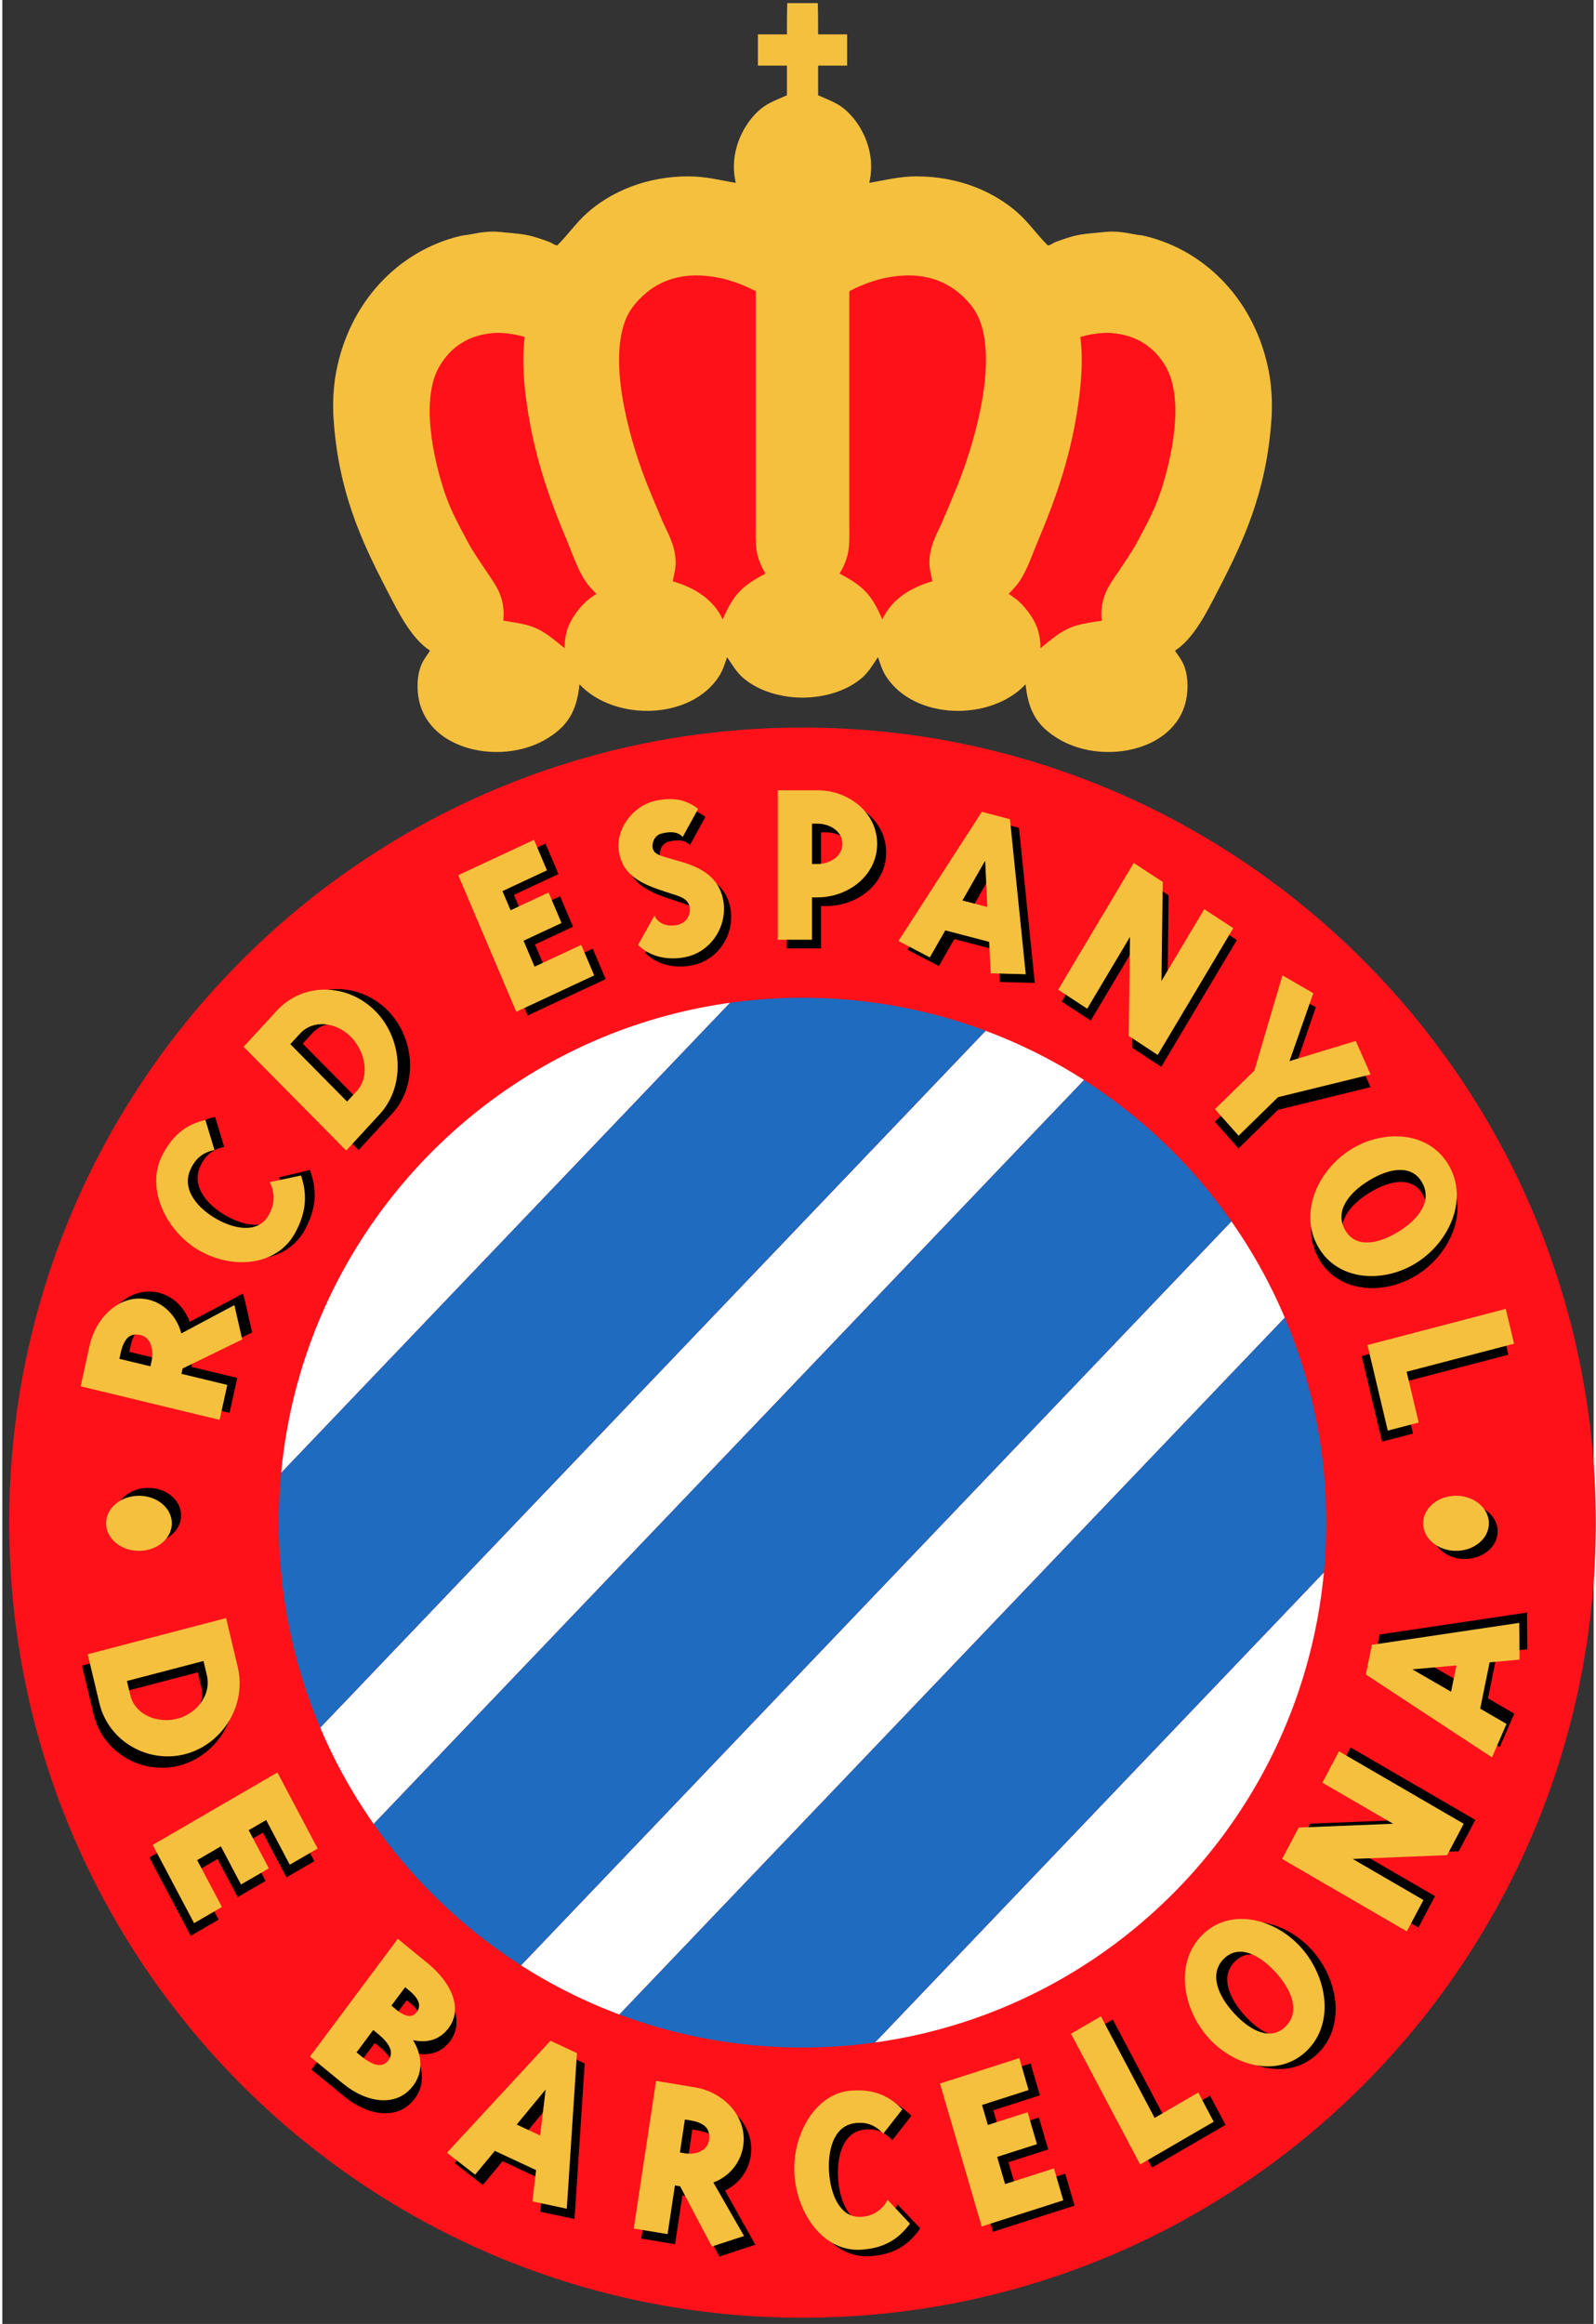
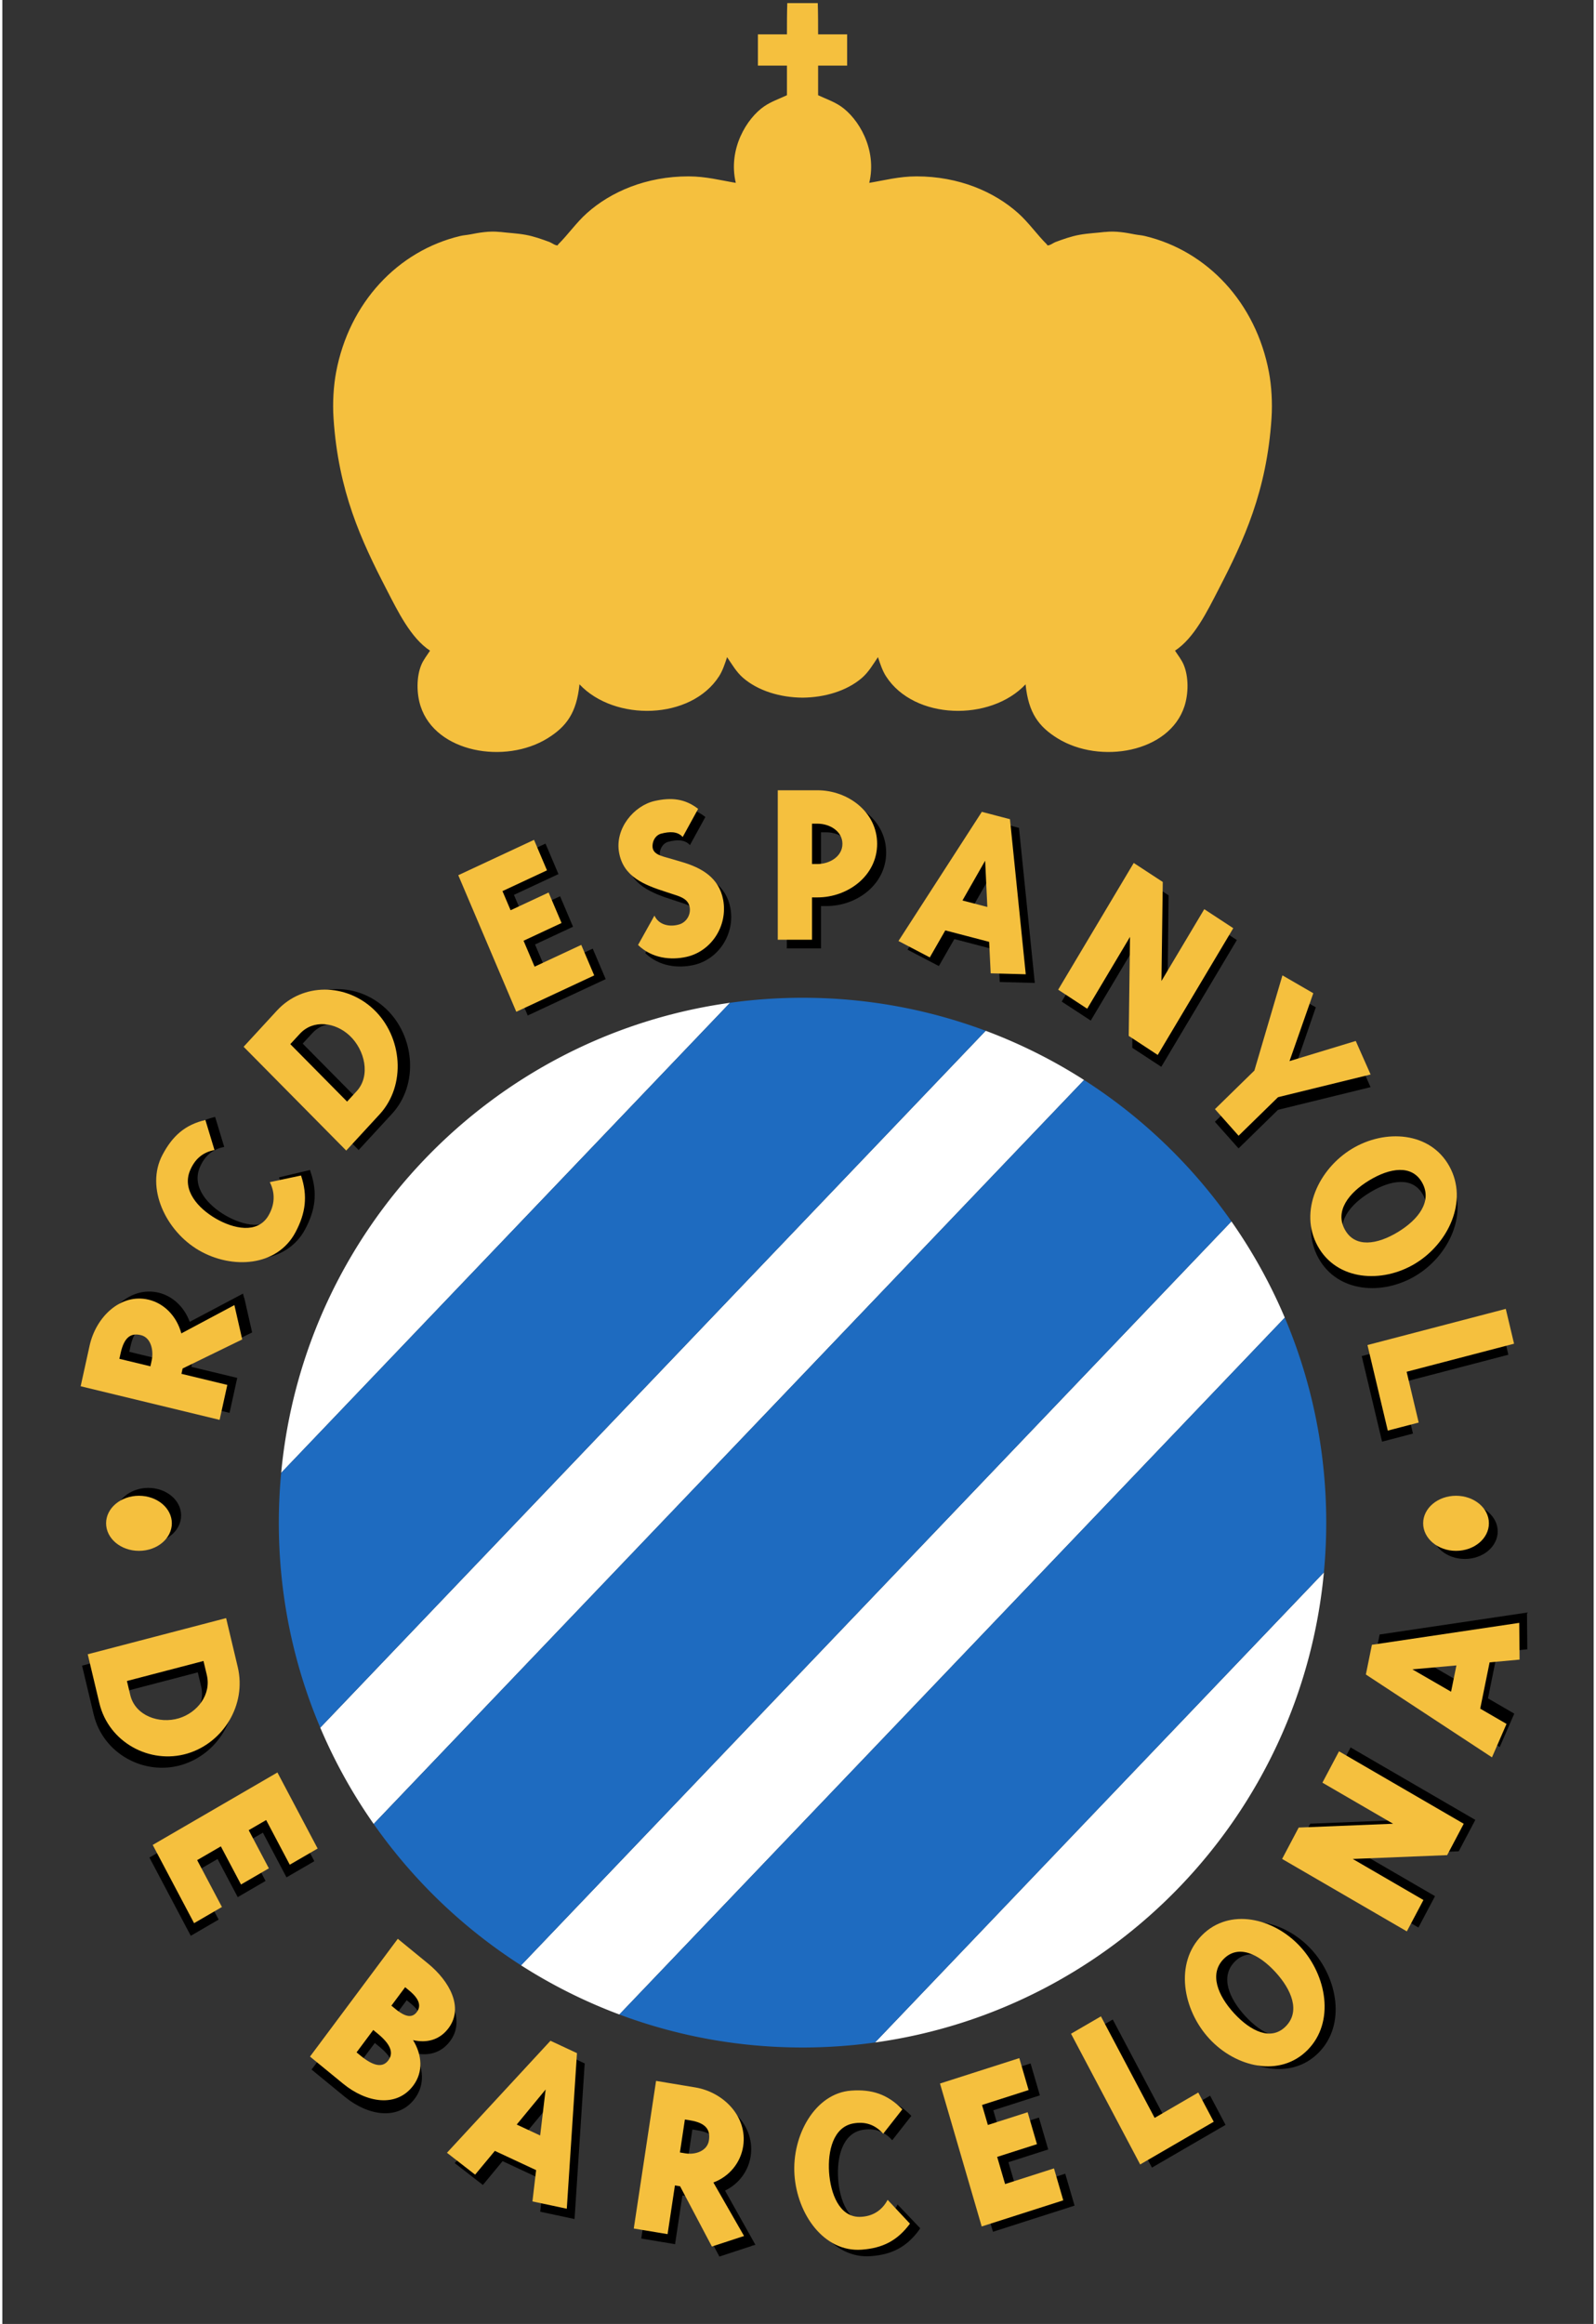
<svg xmlns="http://www.w3.org/2000/svg" width="102.636" height="149.395" viewBox="0 0 405.248 591.603" xml:space="preserve">
  <rect x="0" y="0" width="405.248" height="591.603" fill="#333333" stroke="none" />
  <path d="M84.991 94.787c3.316-17.736 15.731-30.916 31.594-34.704.871-.213 1.64-.234 2.587-.416 2.142-.422 4.866-.919 7.483-.619.081.005.198 0 .184 0 2.074.256 4.167.327 6.372.723 2.109.374 4.255 1.14 6.185 1.86.47.177 1.497.956 2.035.826l.092-.209c2.535-2.508 4.628-5.557 7.299-7.95 6.092-5.473 15.163-9.415 25.95-9.4 4.415.005 8.146 1.012 12.01 1.652-2.041-8.614 2.805-16.483 7.297-19.52 1.73-1.172 3.722-1.855 5.73-2.788v-7.538h-7.392V8.75h7.391c0-2.613 0-5.518.088-7.955H207.657c.088 2.437.088 5.343.088 7.955h7.39v7.953h-7.39v7.538c2.007.934 3.998 1.617 5.729 2.788 4.492 3.037 9.338 10.905 7.298 19.52 3.863-.64 7.594-1.647 12.009-1.652 10.788-.014 19.86 3.928 25.95 9.4 2.671 2.393 4.764 5.442 7.299 7.95l.092.21c.538.129 1.565-.65 2.035-.827 1.929-.721 4.076-1.487 6.185-1.86 2.205-.395 4.298-.466 6.372-.723-.015 0 .103.005.184 0 2.618-.3 5.342.197 7.483.619.945.182 1.716.203 2.588.416 15.862 3.787 28.277 16.968 31.593 34.704.635 3.402.92 7.661.644 11.77-1.237 18.494-6.994 30.942-13.487 43.484-2.87 5.554-6.17 12.381-11.083 15.596.732 1.153 1.657 2.269 2.22 3.616 1.279 3.08 1.22 7.329.184 10.535-3.838 11.824-21.547 14.836-32.334 8.156-4.792-2.97-7.4-6.456-8.127-13.737-8.946 9.524-28.389 9.11-35.557-2.066-.9-1.414-1.444-3.076-2.036-4.854-1.255 1.863-2.417 3.846-4.065 5.269-3.846 3.325-9.483 5-15.144 5.044-5.66-.043-11.298-1.72-15.143-5.044-1.649-1.423-2.81-3.406-4.066-5.269-.592 1.778-1.136 3.44-2.036 4.854-7.168 11.176-26.611 11.59-35.557 2.066-.727 7.28-3.334 10.767-8.127 13.737-10.788 6.68-28.496 3.668-32.334-8.156-1.037-3.206-1.095-7.455.185-10.535.562-1.348 1.487-2.463 2.219-3.616-4.913-3.215-8.215-10.042-11.083-15.596-6.493-12.541-12.25-24.99-13.487-43.484-.277-4.109.008-8.368.643-11.77z" style="fill:#f5c03e" />
-   <path d="M125.177 84.765c-6.601.505-11.06 3.698-13.856 8.471-4.988 8.501-1.405 24.087 1.381 32.325 1.493 4.407 3.746 8.487 5.825 12.394 1.367 2.578 3.117 5.026 4.705 7.435 2.19 3.32 4.953 6.459 4.343 12.605 2.679.441 4.666.694 6.745 1.34 3.668 1.13 6.16 3.542 8.868 5.684 0-4.396 1.43-7.047 3.228-9.403.97-1.268 1.976-2.36 3.232-3.306.562-.421 1.033-.768 1.663-1.136-.654-.593-1.352-1.372-1.933-2.065-2.458-2.892-3.859-7.366-5.457-11.154-4.768-11.293-8.966-22.993-10.71-37.8-.533-4.513-.809-9.65-.185-14.357-2.189-.716-5.52-1.21-7.85-1.033M178.927 70.204c5.03.418 9.221 1.999 12.934 3.922v59.08c0 2.29-.106 4.704.185 6.716.35 2.376 1.269 4.442 2.312 6.094-5.826 3.06-8.113 5.15-10.905 11.67-2.389-5.155-7.171-8.085-12.74-9.711.31-1.715.882-3.321.736-5.471-.28-4.245-2.132-6.976-3.417-10.02-1.273-3.024-2.567-6.038-3.79-9.087-3.61-9.007-10.181-29.654-5.636-41.728 1.08-2.866 2.875-4.898 4.9-6.711 3.528-3.17 8.631-5.327 15.42-4.754M282.375 84.765c6.601.505 11.06 3.698 13.856 8.471 4.988 8.501 1.405 24.087-1.381 32.325-1.493 4.407-3.746 8.487-5.825 12.394-1.367 2.578-3.117 5.026-4.705 7.435-2.19 3.32-4.953 6.459-4.342 12.605-2.68.441-4.667.694-6.746 1.34-3.668 1.13-6.16 3.542-8.868 5.684 0-4.396-1.43-7.047-3.228-9.403-.97-1.268-1.976-2.36-3.232-3.306-.562-.421-1.033-.768-1.663-1.136.654-.593 1.352-1.372 1.933-2.065 2.458-2.892 3.859-7.366 5.457-11.154 4.768-11.293 8.966-22.993 10.71-37.8.533-4.513.81-9.65.185-14.357 2.189-.716 5.52-1.21 7.85-1.033M228.625 70.204c-5.03.418-9.221 1.999-12.934 3.922v59.08c0 2.29.106 4.704-.185 6.716-.35 2.376-1.269 4.442-2.312 6.094 5.826 3.06 8.113 5.15 10.905 11.67 2.389-5.155 7.171-8.085 12.74-9.711-.31-1.715-.882-3.321-.736-5.471.28-4.245 2.132-6.976 3.417-10.02 1.273-3.024 2.568-6.038 3.79-9.087 3.61-9.007 10.181-29.654 5.636-41.728-1.08-2.866-2.875-4.898-4.9-6.711-3.528-3.17-8.631-5.327-15.42-4.754M1.75 387.607c0-111.78 90.445-202.394 202.029-202.394 111.572 0 202.023 90.612 202.023 202.394 0 111.787-90.45 202.404-202.023 202.404C92.196 590.01 1.75 499.394 1.75 387.607z" style="fill:#ff1119" />
  <path d="M28.789 385.781c0 3.874 3.745 7.015 8.374 7.015 4.623 0 8.369-3.141 8.369-7.015 0-3.87-3.746-7.014-8.369-7.014-4.63 0-8.374 3.143-8.374 7.014zM45.653 449.289c9.144-2.717 15.14-12.387 12.842-22.047l-2.957-12.432-35.236 9.203 2.961 12.432c2.384 10.031 12.891 15.649 22.39 12.844zm-14.524-14.902-.848-3.567 19.494-5.095.85 3.571c1.186 4.985-2.4 9.581-7.11 11.007-5.01 1.501-11.126-.623-12.386-5.916zM66.35 466.535l6.015 11.376 7.089-4.117L69.22 454.43l-31.763 18.441 10.531 19.92 7.096-4.123-6.306-11.922 6.034-3.51 5.131 9.712 7.091-4.124-5.127-9.705zM108.822 503.19l-7.725-6.327-22.35 29.98 8.436 6.91c5.912 4.846 13.619 6.16 17.864.463 2.607-3.496 2.229-7.832-.063-11.558 3.542.81 6.809-.06 9.044-3.057 3.906-5.248.286-11.923-5.206-16.41zM98.69 527.805c-1.564 2.1-4.076 1.249-6.982-1.134l-1.105-.898 4.249-5.7 1.1.898c3.097 2.54 4.27 4.784 2.738 6.834zm7.27-12.316c-1.12 1.495-2.768 1.44-5.439-.75l-1.046-.857 3.499-4.7 1.003.822c2.671 2.187 3.098 3.982 1.982 5.485zM115.2 550.644l7.177 5.57 5.02-6.058 10.507 4.902-.931 7.968 8.748 1.86 2.583-39.609-6.74-3.151-26.364 28.518zm23.737-4.402-5.976-2.788 7.371-8.924-1.395 11.712zM270.68 553.352l-12.445 3.99-2.021-6.916 10.13-3.244-2.37-8.127-10.13 3.244-1.482-5.09 11.864-3.801-2.371-8.126-20.203 6.469 10.622 36.385 20.78-6.656zM307.573 533.487l-11.116 6.457-13.675-25.845-7.629 4.425 17.611 33.275 18.74-10.876zM308.297 493.351c-7.013 7.096-4.891 18.967 1.875 26.316 6.774 7.34 18.028 9.967 25.036 2.875 7.013-7.093 4.895-18.967-1.876-26.31-6.77-7.346-18.027-9.97-25.035-2.88zm21.367 23.17c-3.752 3.79-8.931 1.274-13.134-3.285-4.202-4.565-6.426-10.076-2.685-13.861 3.746-3.79 8.927-1.275 13.134 3.286 4.205 4.563 6.426 10.07 2.685 13.86zM357.121 463.275l-24.046.972-4.221 7.99 31.766 18.444 4.226-7.985-18.003-10.454 24.047-.972 4.221-7.985-31.763-18.449-4.23 7.987zM380.722 420.56l7.628-.7-.083-9.354-37.523 5.583-1.532 7.572 32.111 21.083 3.708-8.512-6.698-3.89 2.389-11.782zm-9.809 7.477-9.862-5.698 11.224-1.003-1.362 6.701zM364.061 389.849c0 3.866 3.75 7.01 8.369 7.01 4.628 0 8.38-3.144 8.38-7.01 0-3.874-3.751-7.015-8.38-7.015-4.618 0-8.369 3.14-8.369 7.015zM346.183 345.207l5.18 21.79 7.871-2.058-3.073-12.927 27.367-7.143-2.113-8.865zM335.163 320.263c4.87 8.845 16.38 9.574 24.818 4.468 8.437-5.1 13.593-15.91 8.723-24.755-4.87-8.845-16.381-9.57-24.817-4.466-8.438 5.107-13.594 15.911-8.724 24.753zm13.144-16.73c5.239-3.171 10.874-4.097 13.482.63 2.598 4.724-.983 9.377-6.222 12.55-5.244 3.173-10.885 4.09-13.484-.634-2.601-4.72.98-9.38 6.224-12.546zM318.832 275.755l-10.042 9.815 6.025 6.774 10.045-9.816 23.573-5.777-3.78-8.532-16.875 5.125 1.134-3.232.94-.219 4.637-13.471-.852-.483-.004.01-7.653-4.43zM289.028 222.699l-19.245 32.269 7.391 4.837 10.905-18.286-.33 25.212 7.39 4.841 19.244-32.267-7.395-4.841-10.904 18.282.047-3.56.64-1.135.229-20.122-.596-.417v.016zM253.598 241.969l.401 8.012 8.926.243-4.028-39.48-7.157-1.877-21.23 32.882 7.986 4.173 3.945-6.872 11.157 2.919zm-1.014-20.659.562 11.783-6.338-1.66 5.777-10.123zM208.49 230.653h1.394c7.75 0 15.193-5.517 15.193-13.632 0-8.123-7.444-13.639-15.193-13.639h-10.11v38.05h8.715v-10.779zm0-18.769h1.394c3.087 0 6.354 1.902 6.354 5.137 0 3.229-3.266 5.132-6.354 5.132h-1.395v-10.269zM173.078 229.848c1.788.576 3.47 1.236 3.804 3.176.315 1.87-.79 3.739-2.53 4.32-2.495.816-5.334.22-6.444-2.193l-4.178 7.476c3.542 3.424 8.341 3.91 12.314 3.032 6.33-1.415 10.59-7.874 9.359-14.533-1.071-5.6-5.365-8.144-10.691-9.682l-2.501-.74c-2.69-.763-4.94-1.17-4.788-3.472.092-1.379.94-2.671 2.249-2.963 1.997-.51 4.072-.644 5.433.868l3.93-7.164c-3.378-2.62-6.848-2.95-11.05-2.013-5.272 1.17-10.215 7.005-9.082 13.171 1.11 6.103 6.301 8.193 12.058 10.023l2.117.694zM150.35 241.488l-11.883 5.547-2.81-6.603 9.678-4.516-3.3-7.762-9.679 4.517-2.07-4.867 11.336-5.288-3.296-7.763-19.297 9 14.77 34.757 19.851-9.258zM99.222 283.546c6.853-7.434 5.836-19.747-1.472-26.699-7.052-6.687-18.052-6.889-24.653.27l-8.49 9.214 26.125 26.428 8.49-9.213zm-20.29-20.526c3.401-3.69 9.023-2.943 12.677.487 3.872 3.651 5.394 10.214 1.779 14.138l-2.438 2.646-14.461-14.627 2.442-2.644zM52.55 317.51c8.416 4.881 19.937 4.176 24.598-4.644 2.583-4.876 3.135-9.198 1.395-14.412h-.007l-.182-.615-7.898 1.884.15.426-.01.002c1.455 2.868 1.252 5.869-.435 8.662-2.81 4.526-8.825 3.21-13.327.597-4.502-2.61-8.601-7.165-6.58-12.15 1.23-2.987 3.251-4.713 6.25-5.29l-2.316-7.646c-5.146 1.215-8.345 3.999-10.927 8.873-4.427 8.378.87 19.424 9.288 24.313zM59.818 350.77l-11.679-2.818.3-1.363 15.174-7.393-1.988-8.746-.03.017-.309-1.155-13.568 7.183c-1.411-3.836-4.37-6.561-7.904-7.416-7.086-1.712-13.44 4.306-15.072 11.72l-2.273 10.314 35.393 8.558 1.956-8.9zm-19.273-6.153-.306 1.42-7.908-1.912.314-1.419c.911-4.14 2.641-5.222 5.175-4.607 2.536.614 3.312 3.864 2.725 6.518zM184.043 557.657c3.566-1.736 5.964-5.022 6.534-8.79 1.13-7.52-5.031-13.742-12.208-14.933l-9.988-1.657-5.674 37.58 8.61 1.43 1.872-12.401 1.313.217 8.102 15.345 8.19-2.69-.021-.037 1.005-.264-7.735-13.8zm-2.193-10.242c-.408 2.694-3.446 3.734-6.015 3.308l-1.377-.228 1.265-8.398 1.377.227c4.008.67 5.157 2.4 4.75 5.091zM227.976 561.19l-.271.547c-1.516 2.788-4.005 4.221-7.124 4.262-5.16-.005-7.38-6.01-7.74-11.387-.357-5.376 1.057-11.46 6.146-12.402 3.058-.54 5.544.292 7.638 2.619l4.866-6.205c-3.78-3.852-7.744-5.151-13.055-4.763-9.122.664-15.082 11.335-14.408 21.396.669 10.057 7.512 19.788 17.111 19.087 5.313-.386 9.073-2.252 12.295-6.62l-.004-.003.31-.495-5.764-6.036z" />
  <path d="M26.424 387.78c0 3.872 3.745 7.012 8.37 7.012 4.627 0 8.374-3.14 8.374-7.013 0-3.868-3.747-7.008-8.375-7.008-4.625 0-8.37 3.14-8.37 7.008zM361.827 387.78c0 3.872 3.747 7.012 8.374 7.012 4.623 0 8.37-3.14 8.37-7.013 0-3.868-3.747-7.008-8.37-7.008-4.627 0-8.374 3.14-8.374 7.008zM50.068 318.294c8.423 4.887 19.942 4.175 24.603-4.638 2.584-4.882 3.13-9.2 1.396-14.414l-7.953 1.692c1.454 2.874 1.256 5.874-.435 8.662-2.807 4.535-8.826 3.214-13.328.604-4.502-2.617-8.596-7.167-6.58-12.158 1.23-2.984 3.256-4.71 6.255-5.283l-2.316-7.651c-5.147 1.216-8.346 3.997-10.928 8.88-4.43 8.37.873 19.418 9.286 24.306zM96.067 283.683c6.853-7.436 5.83-19.75-1.477-26.7-7.052-6.687-18.053-6.888-24.654.27l-8.49 9.22 26.131 26.423 8.49-9.213zm-20.29-20.523c3.402-3.696 9.018-2.948 12.677.484 3.873 3.649 5.395 10.215 1.778 14.135l-2.437 2.649-14.46-14.626 2.442-2.642z" style="fill:#f5c03e" />
  <path style="fill:#f5c03e" transform="matrix(.994 0 0 .996 -103.408 -87.844)" d="m400.04 357.831 19.354-32.398-7.43-4.861-10.968 18.355.335-25.309-7.438-4.859-19.358 32.393 7.434 4.864 10.969-18.361-.327 25.31z" />
  <path d="m251.3 239.763.393 8.012 8.932.244-4.022-39.478-7.163-1.876-21.23 32.88 7.98 4.175 3.945-6.875 11.165 2.918zm-1.017-20.659.56 11.782-6.338-1.658 5.778-10.124zM206.188 228.448h1.395c7.749 0 15.193-5.515 15.193-13.637 0-8.117-7.444-13.633-15.193-13.633h-10.11v38.049h8.715v-10.779zm0-18.768h1.395c3.086 0 6.354 1.897 6.354 5.13 0 3.234-3.267 5.137-6.354 5.137h-1.395V209.68zM171.237 227.784c1.789.572 3.47 1.237 3.804 3.171.315 1.877-.79 3.742-2.53 4.327-2.495.81-5.335.212-6.449-2.2l-4.172 7.477c3.542 3.425 8.34 3.914 12.313 3.032 6.33-1.41 10.59-7.868 9.364-14.534-1.076-5.592-5.37-8.142-10.691-9.68l-2.506-.74c-2.69-.759-4.94-1.164-4.787-3.467.091-1.384.94-2.671 2.248-2.963 1.997-.516 4.07-.65 5.432.864l3.931-7.164c-3.378-2.618-6.848-2.95-11.048-2.014-5.273 1.175-10.217 7.01-9.084 13.176 1.11 6.104 6.301 8.187 12.053 10.018l2.122.697z" style="fill:#f5c03e" />
  <path style="fill:#f5c03e" transform="matrix(.994 0 0 .996 -103.408 -87.844)" d="m240.395 335.266-2.829-6.63 9.736-4.53-3.32-7.794-9.735 4.532-2.082-4.887 11.402-5.309-3.319-7.795-19.407 9.035 14.864 34.906 19.962-9.296-3.319-7.796zM450.772 354.254l-16.969 5.147 6.093-17.346-7.906-4.568-7.185 24.333-10.106 9.86 6.059 6.798 10.111-9.857 23.71-5.798z" />
  <path d="M334.97 317.202c4.87 8.845 16.38 9.57 24.817 4.47 8.438-5.105 13.593-15.915 8.723-24.757-4.87-8.845-16.38-9.57-24.818-4.466-8.436 5.105-13.593 15.908-8.723 24.753zm13.142-16.73c5.24-3.174 10.874-4.092 13.483.63 2.602 4.725-.984 9.378-6.223 12.548-5.24 3.175-10.885 4.093-13.482-.632-2.607-4.721.979-9.381 6.222-12.546z" style="fill:#f5c03e" />
  <path style="fill:#f5c03e" transform="matrix(.994 0 0 .996 -103.408 -87.844)" d="m458.981 453.846 7.917-2.062-3.09-12.98 27.523-7.17-2.121-8.902-35.435 9.241z" />
  <path d="M47.097 446.398c9.15-2.72 15.144-12.392 12.847-22.052l-2.956-12.432-35.24 9.203 2.96 12.432c2.384 10.031 12.89 15.652 22.39 12.849zm-14.52-14.903-.848-3.571 19.496-5.092.848 3.568c1.188 4.986-2.403 9.583-7.11 11.013-5.01 1.503-11.125-.63-12.386-5.918z" style="fill:#f5c03e" />
  <path style="fill:#f5c03e" transform="matrix(.994 0 0 .996 -103.408 -87.844)" d="m177.67 564.797 7.142-4.135-10.305-19.442-31.95 18.517 10.597 20 7.137-4.135-6.347-11.98 6.07-3.513 5.162 9.745 7.137-4.134-5.163-9.75 4.47-2.591z" />
  <path d="m108.435 499.878-7.73-6.323-22.354 29.979 8.442 6.912c5.912 4.846 13.612 6.162 17.858.462 2.612-3.499 2.229-7.83-.059-11.56 3.542.813 6.804-.06 9.044-3.056 3.91-5.244.28-11.921-5.201-16.414zm-10.138 24.62c-1.565 2.1-4.081 1.246-6.99-1.134l-1.099-.899 4.25-5.7 1.096.902c3.097 2.535 4.27 4.782 2.743 6.831zm7.264-12.318c-1.12 1.498-2.767 1.44-5.438-.749l-1.047-.858 3.504-4.7.998.824c2.677 2.186 3.102 3.98 1.983 5.483zM113.227 548.025l7.173 5.567 5.026-6.05 10.506 4.897-.934 7.964 8.747 1.861 2.593-39.607-6.751-3.146-26.36 28.514zm23.737-4.405-5.97-2.785 7.36-8.919-1.39 11.704zM188.668 546.318c1.135-7.518-5.034-13.742-12.201-14.933l-9.988-1.66-5.676 37.579 8.607 1.433 1.871-12.405 1.317.22 8.098 15.341 8.19-2.682-7.808-13.622c4.16-1.56 6.97-5.138 7.59-9.271zm-8.728-1.448c-.407 2.693-3.44 3.725-6.014 3.3l-1.372-.229 1.264-8.39 1.372.227c4.01.665 5.158 2.396 4.75 5.092zM218.278 564.342c-5.16 0-7.38-6.007-7.744-11.382-.353-5.377 1.057-11.455 6.15-12.402 3.063-.547 5.545.292 7.639 2.614l4.869-6.202c-3.78-3.855-7.748-5.155-13.065-4.768-9.116.67-15.072 11.34-14.403 21.401.674 10.053 7.513 19.788 17.107 19.088 5.317-.387 9.072-2.254 12.305-6.62l-5.685-6.067c-1.512 2.845-4.022 4.3-7.173 4.338z" style="fill:#f5c03e" />
  <path style="fill:#f5c03e" transform="matrix(.994 0 0 .996 -103.408 -87.844)" d="m360.935 646.418-2.029-6.944 10.194-3.255-2.389-8.16-10.189 3.257-1.497-5.112 11.934-3.816-2.383-8.16-20.318 6.495 10.684 36.533 20.9-6.68-2.384-8.16z" />
  <path d="M305.48 492.667c-7.007 7.09-4.888 18.967 1.882 26.31 6.766 7.342 18.028 9.966 25.035 2.874 7.008-7.086 4.89-18.967-1.875-26.31-6.776-7.34-18.035-9.967-25.041-2.874zm21.362 23.167c-3.74 3.786-8.922 1.27-13.133-3.29-4.202-4.562-6.42-10.073-2.679-13.861 3.747-3.785 8.926-1.27 13.132 3.29 4.202 4.56 6.427 10.072 2.68 13.861z" style="fill:#f5c03e" />
  <path style="fill:#f5c03e" transform="matrix(.994 0 0 .996 -103.408 -87.844)" d="m399.25 629.504-13.762-25.951-7.663 4.443 17.715 33.41 18.847-10.92-3.959-7.466z" />
  <path d="m378.75 423.18 7.633-.701-.087-9.353-37.52 5.583-1.54 7.565 32.116 21.089 3.707-8.512-6.703-3.889 2.394-11.782zm-9.813 7.475-9.857-5.694 11.219-1.003-1.362 6.697z" style="fill:#f5c03e" />
  <path style="fill:#f5c03e" transform="matrix(.994 0 0 .996 -103.408 -87.844)" d="m436.153 555.302-4.246 8.016 31.954 18.517 4.251-8.018-18.11-10.494 24.188-.976 4.248-8.017-31.951-18.518-4.256 8.014 18.111 10.498z" />
  <path d="m57.293 352.552-11.68-2.823.296-1.356 15.18-7.398-1.993-8.741-13.512 7.205c-1.197-4.45-4.41-7.637-8.306-8.579-7.074-1.71-13.428 4.302-15.06 11.716l-2.273 10.317 35.387 8.558 1.961-8.899zm-19.273-6.154-.31 1.418-7.91-1.909.32-1.423c.911-4.14 2.641-5.216 5.176-4.601 2.534.612 3.31 3.857 2.724 6.515z" style="fill:#f5c03e" />
  <path d="m250.417 262.402-169.452 177.4c3.68 8.681 8.254 16.89 13.6 24.515l180.91-189.387a132.744 132.744 0 0 0-25.058-12.528zM71.008 374.94l114.307-119.663c-60.81 8.437-108.508 57.94-114.307 119.663zM312.997 310.926 132.1 500.309a132.783 132.783 0 0 0 25.035 12.512l169.453-177.393a133.443 133.443 0 0 0-13.59-24.502zM336.545 400.282 222.242 519.947c60.81-8.437 108.51-57.94 114.303-119.665z" style="fill:#fff" />
  <path d="M275.475 274.93 94.565 464.317A134.187 134.187 0 0 0 132.1 500.31l180.897-189.383a134.184 134.184 0 0 0-37.522-35.996zM337.146 387.616c0-18.518-3.762-36.154-10.559-52.188L157.135 512.82c14.519 5.431 30.234 8.406 46.644 8.406 6.266 0 12.427-.443 18.463-1.28l114.303-119.665c.392-4.17.6-8.393.6-12.666zM203.779 253.996c-6.266 0-12.427.443-18.463 1.28L71.008 374.94c-.392 4.174-.6 8.4-.6 12.677 0 18.517 3.761 36.153 10.557 52.185l169.452-177.4c-14.518-5.43-30.23-8.406-46.638-8.406z" style="fill:#1e6bc0" />
</svg>